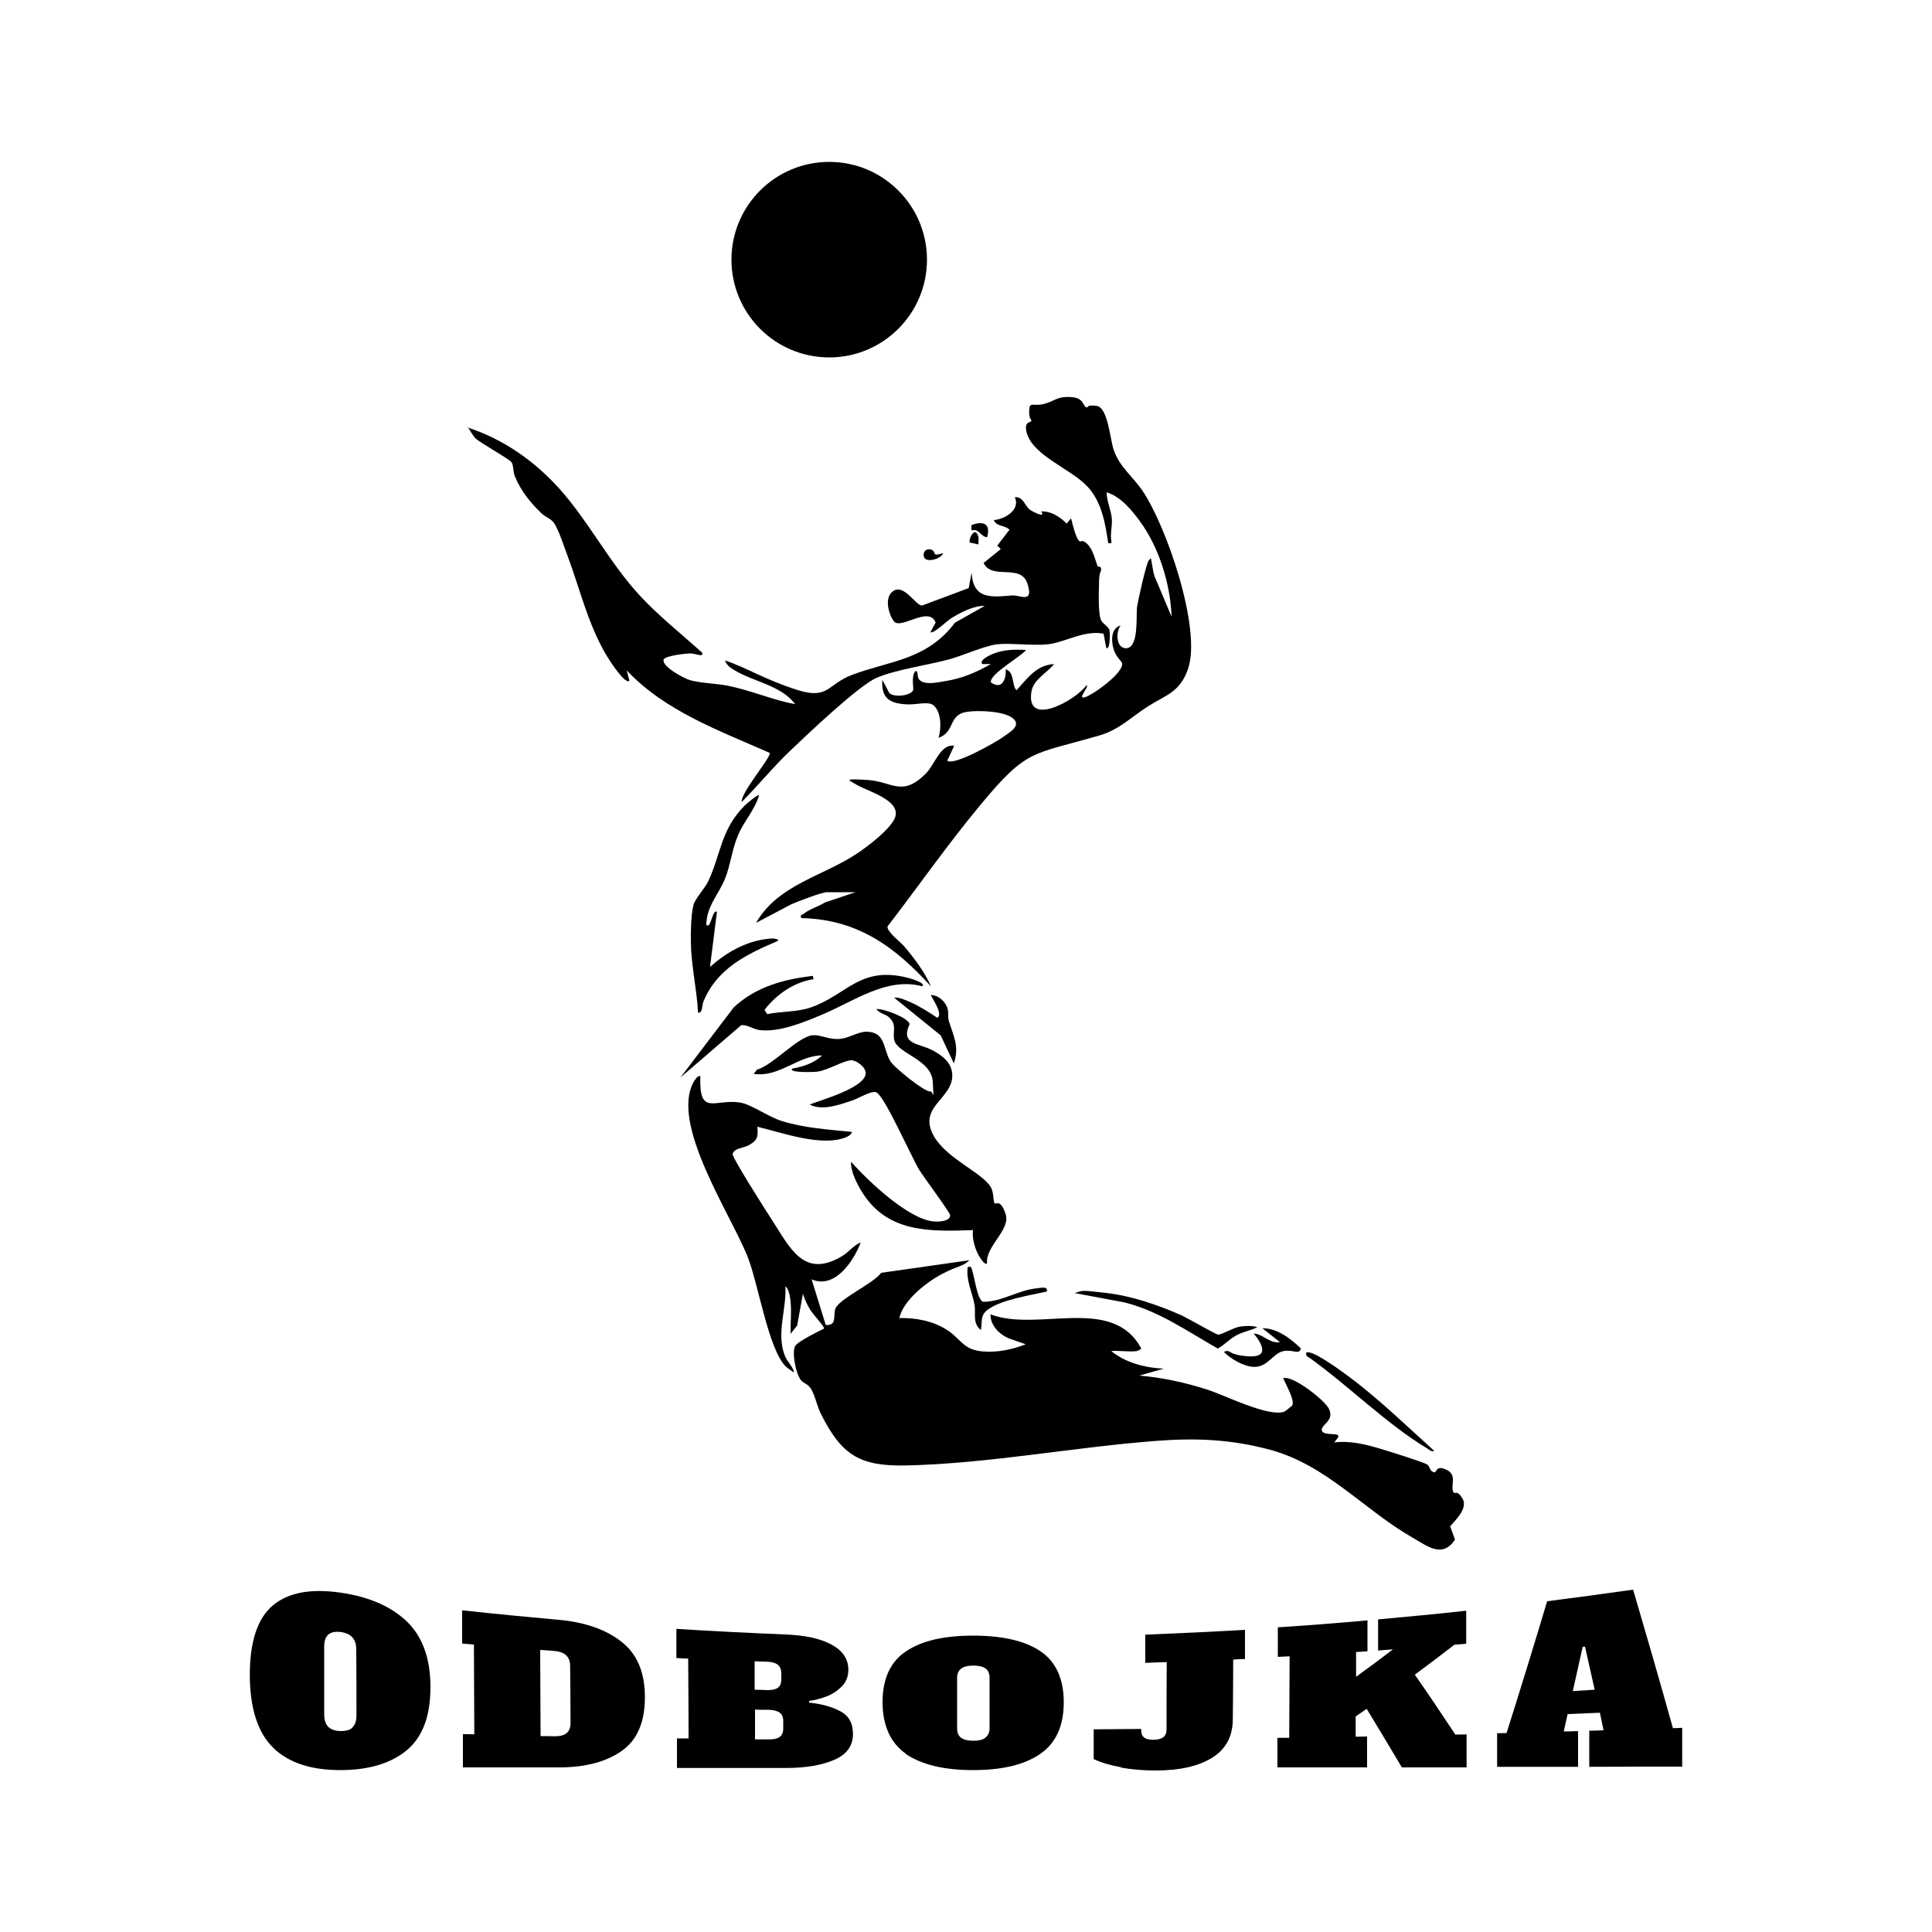
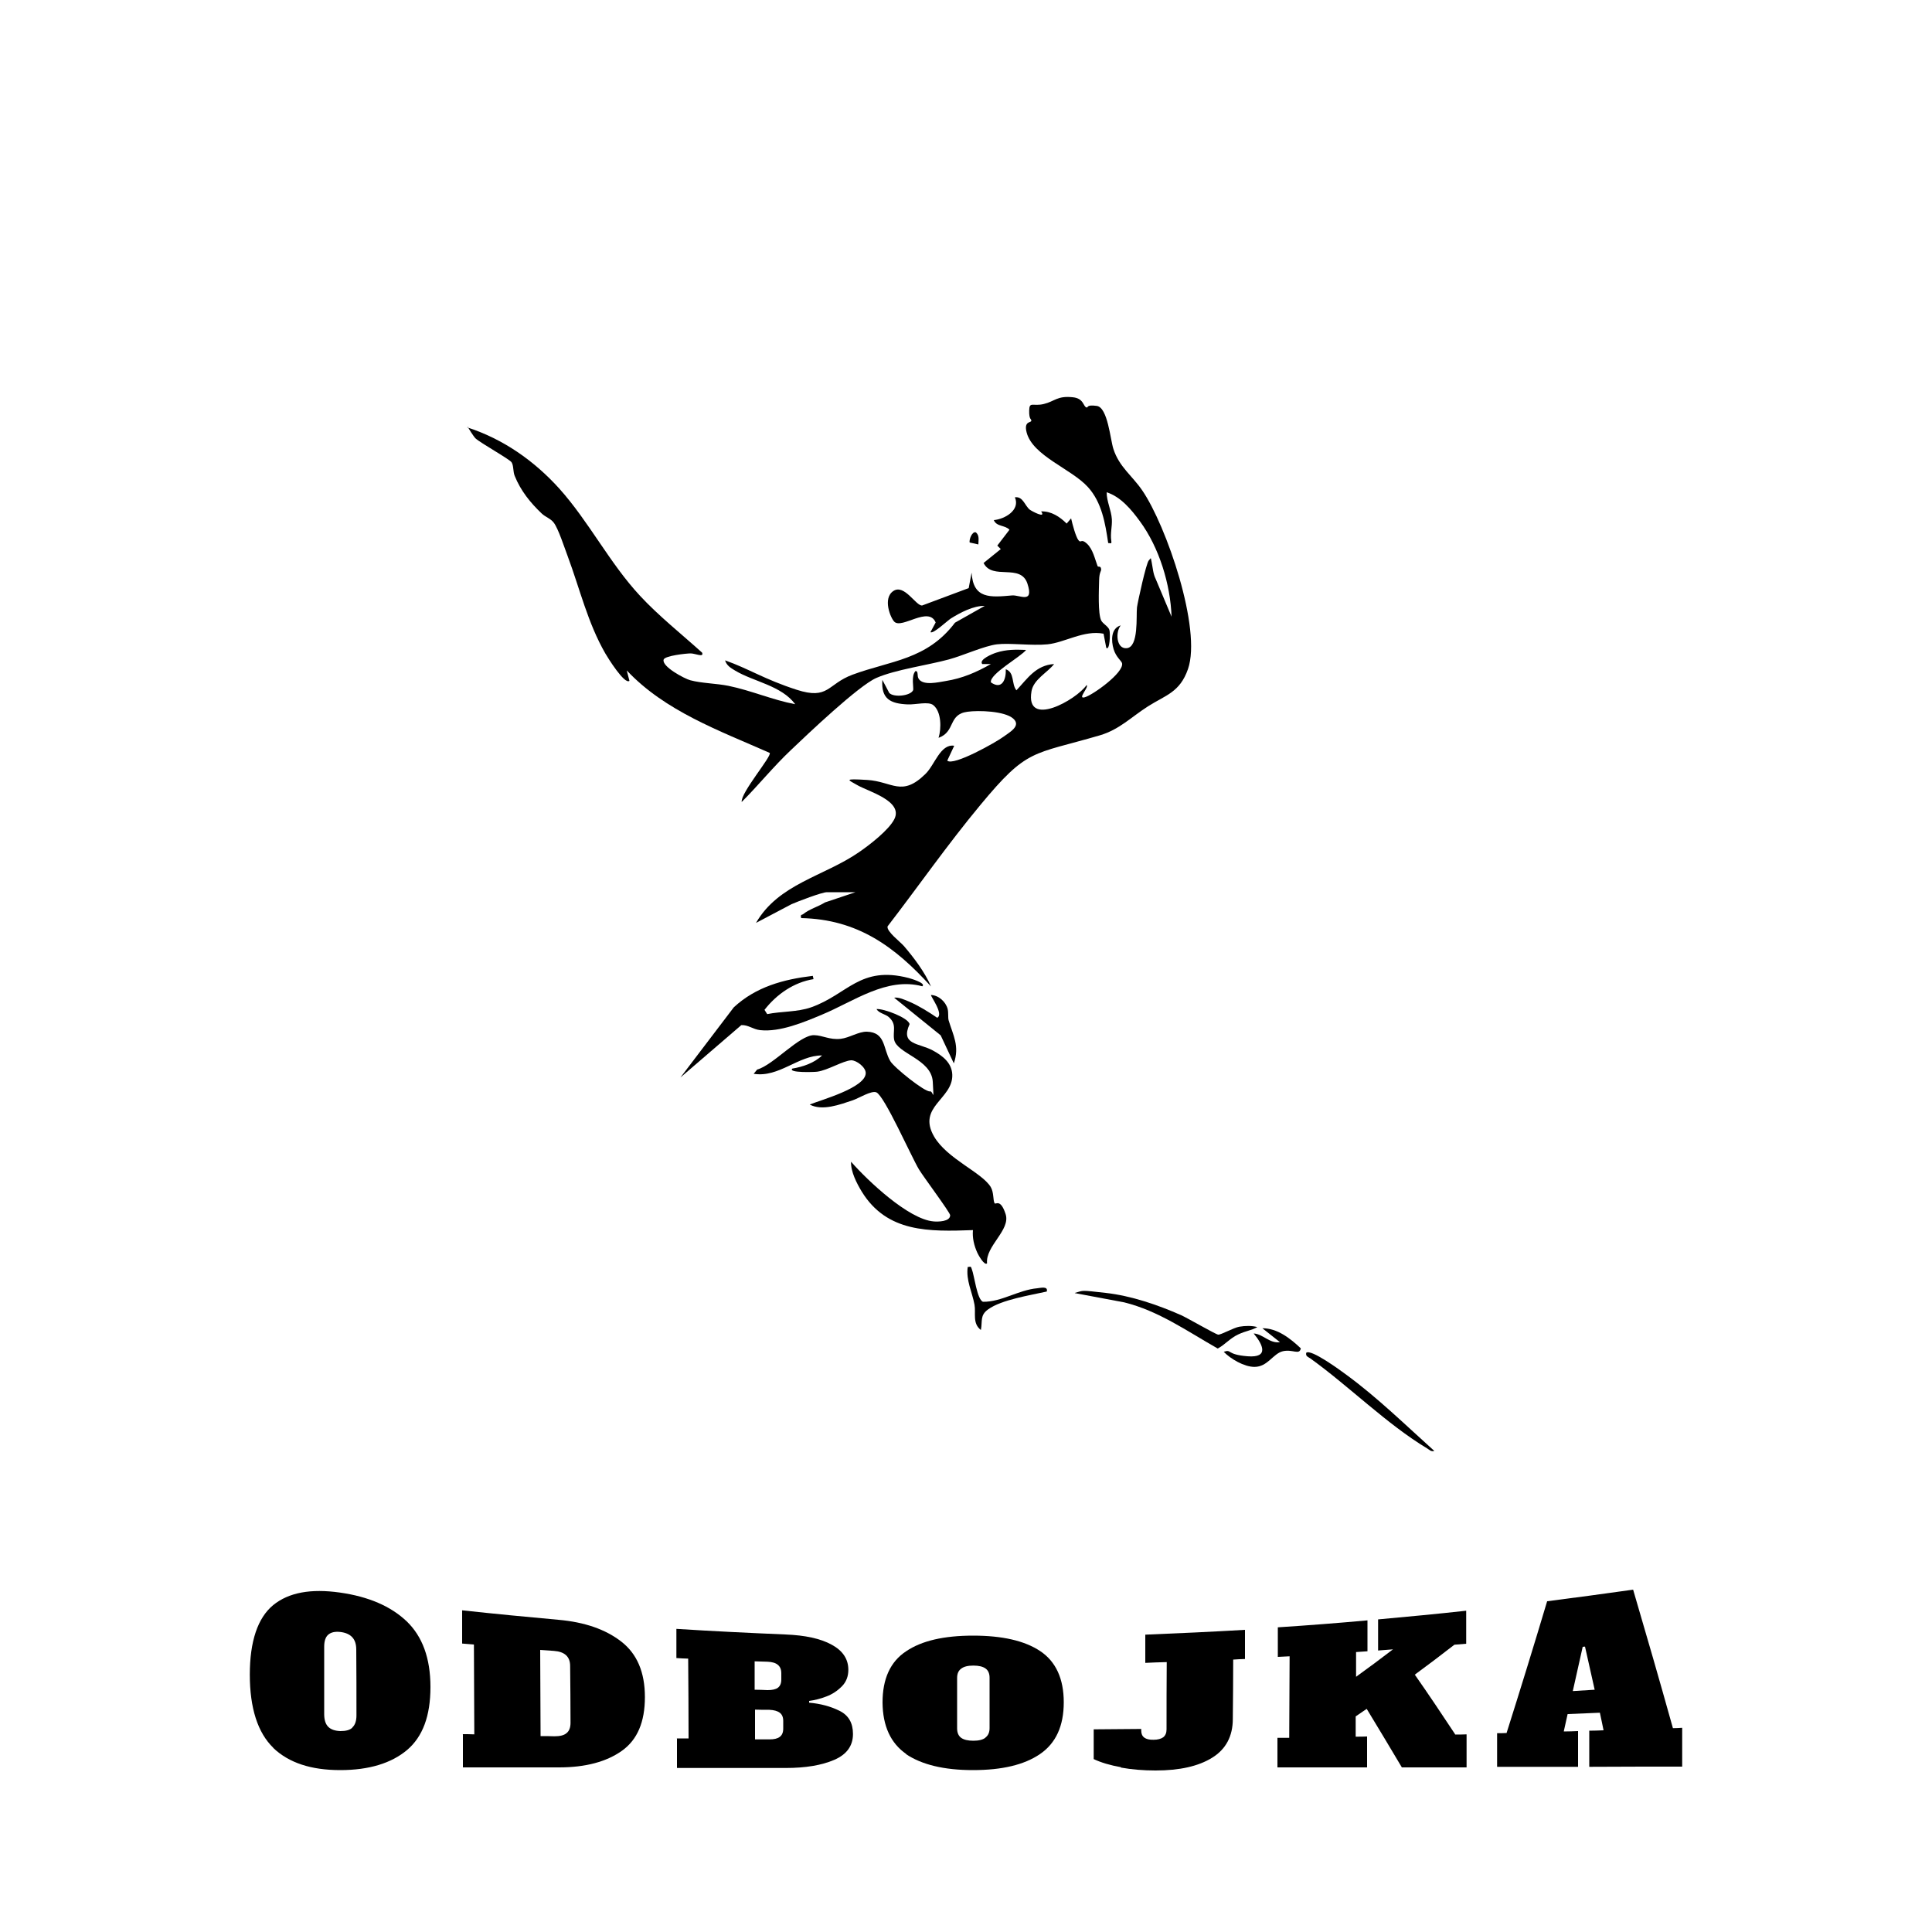
<svg xmlns="http://www.w3.org/2000/svg" id="Layer_1" width="35.3cm" height="35.3cm" version="1.1" viewBox="0 0 1000 1000">
  <g>
-     <path d="M588.5,699.3c.2,0,2.2-1,2.2-1.3-14.8-27.9-53.6-8.3-78-17.7-.2,5.5,4.3,10.1,9.1,12.3l9.1,3.2c-7.2,2.8-14.5,4.3-22.3,3.7-10.3-.9-11.2-6.6-18.7-11.3-7.3-4.6-15.9-6.1-24.4-6,2.1-9.3,14-18.5,22.1-22.8s10.5-3.6,14.2-7.1l-45.7,6.5c-4,5.6-22.2,13.6-23.8,18.8-1.1,3.6,1,8.6-4.9,8.2l-7.3-23.6c12,5.2,21.8-9.5,25.4-19.1-3.8,1.5-6,4.9-9.7,7.1-20.1,12-27.1-4.9-36.6-19.3-2.6-4-20.2-31.6-20-33.6.9-3.1,5.4-3,8.3-4.5,4.5-2.5,5-4.3,4.5-9.6,12.6,3,32.6,10.3,45.2,5.7,1.6-.6,3.2-1.3,3.8-3-12.2-1.3-24.7-2-36.5-5.7-6.9-2.2-15.7-8.6-21.3-9.5-13.2-2.2-21.5,7.6-20.7-13.8-1.7,0-2.6,1.8-3.4,3-12.5,21.9,19.7,69.4,28.1,91.2,5.4,14.1,10.5,46.7,19.3,56,.6.6,4.3,3.4,4.5,3.2-.7-3.2-3.5-5.4-4.7-8.4-4.7-11.7.9-24,.2-36,1.7.9,2.4,5.2,2.6,6.9.7,5.7,0,11.9.1,17.6l3.4-4.3,3-16.5c.8,2.8,2.3,6,3.8,8.4s7.6,8.9,7.1,9.7c-2.9,1.4-13.9,6.8-15,9.1-1.7,3.6.5,14.7,3.2,17.7,1.3,1.5,3.5,1.9,4.9,4.1,2.1,3.1,3.3,9.2,5.2,13,10.9,21.9,20.4,27.5,44.9,26.9,42.4-1,86.4-9.5,128.8-12.7,20.6-1.6,38.9-.8,58.9,4.6,29.3,7.9,48.5,31.1,74.1,45.7,7.4,4.2,15.1,10.6,21.6.8l-2.5-6.9c3.1-3.5,9.4-9.6,6.3-14.5s-3.7-1.6-4.6-3.2c-1.8-3.1,2.3-8.9-3.7-11.6s-4.5,2-6.6,1.3-1.8-3-3.3-4c-2.4-1.4-19.8-6.8-23.8-8-7.9-2.4-16-4.4-24.3-3.4l1.8-2.3c2.3-3.4-6.9-.7-8.2-3.7-.9-3.3,7-5,3.5-11.7-2.2-4.1-18-16.9-23.5-15.6,1.1,3,6.3,11.7,4.6,14.3-1.3.8-3.1,2.8-4.4,3.2-8.6,2.5-30.5-8.7-39.7-11.6-11.3-3.6-23.1-6.2-35-7.2l12.7-3.6c-9.2-.3-20.1-3.1-27.2-9.1,4.1-.4,9.2.6,13.2,0Z" />
    <path d="M443.7,461.5l-16.7,5.6c-3.5,2.2-8,3.4-11.2,6-.7.6-1.7,0-1.1,2.1,29.2.6,48.5,14.8,67.2,35.4-3.2-7.4-8.8-14.8-14-20.9-2-2.3-9.1-7.6-8.5-10.2,16-20.8,31.2-42.6,48-62.8,24.5-29.6,26.7-25.8,61.9-36.1,10.1-3,16-9.3,24.9-15,9.1-5.8,16.5-7.2,20.7-19.3,7.2-20.7-11.2-74.3-23.7-92.5-5.1-7.5-11.9-12.1-14.9-21.4-1.6-4.8-2.9-21.5-8.6-22.3s-4.3,1-5.3.8c-1.8-.4-1.3-4.8-7.3-5.3-7.9-.8-9.1,2.1-14.8,3.5s-7.5-1.5-7.6,3.4,1.2,4.2,1.1,5.3-4,0-2.4,6.1c3.2,12.1,23.2,18.8,31.7,28.2,7.2,7.9,9,18.8,10.5,29,1.1-.1,1.9.8,1.6-1.2-.6-3.8.5-7.3.3-11.1-.3-4.8-2.7-9.2-2.7-14,7.3,2.3,12.9,9.1,17.2,15,10,13.6,15.8,32.6,16.4,49.4l-8.2-19.5c-1.4-2.8-1.5-5.8-2.1-8.7s-.2-2.2-1.5-.9-5.7,21.3-6.1,24.3c-.5,4.4,1,20.5-5.3,21.1-5.5.5-5.9-8.5-3.1-11.8-5.2,1.5-5,8-3.7,12.3s4.2,6.1,4.4,7.4c.8,4.9-15.1,16.3-19.3,17.5s2.4-5.4.9-6.3c-5.2,7.6-31.8,22.6-28.5,3.2,1-6.1,8.3-9.7,11.7-14.1-9.4.6-13.7,7.4-19.5,13.6-2.7-3.3-.8-9.2-5.5-10.9.2,5.4-2,10.8-7.7,6.8-.9-4.3,15.6-13.3,18.2-16.8-5.5-.2-10.1-.3-15.4,1.4-2,.6-9.2,3.6-7.3,5.9h4.5c-7.6,4.3-14.7,7.4-23.4,8.8-3.8.6-11.4,2.5-13.9-1-1.2-1.7,0-4-1.7-4.2-2.5,2.5-.8,9-1.3,10-1.4,2.9-9.9,3.8-12.3,1.4l-3.6-6.8c-.7,9.9,4.2,12.3,13.1,12.7,4.1.2,10.8-1.7,13.3.4,4.2,3.4,4.2,12,2.7,16.9,8.9-3.2,4.8-12.2,15-13.5,5.7-.8,19.1-.4,23.6,3.5s-2.2,7.3-5.1,9.5c-3.6,2.7-25.9,15.3-29,12.3l3.6-7.7c-7.2-1.1-10.1,10-14.9,14.6-12.3,12.1-17.1,3.9-30.1,3.1s-9.7,0-5.3,2.6c5.5,3.3,24.1,8.2,19.3,17.7-2.9,5.7-12.9,13.4-18.3,17.1-18.1,12.5-41.6,16.3-53.3,36.6l18.4-9.7c3.2-1.4,15.7-6.2,18.3-6.2h15.9Z" />
    <path d="M242.3,221c-.3.2,3.1,5.2,3.7,5.8,2.8,2.6,17.7,10.8,18.8,12.5s.7,4.8,1.6,7c3.1,7.7,8.1,13.9,14,19.5,1.9,1.8,4.6,2.6,6.2,4.7,2.4,3.1,5.6,13.1,7.2,17.3,6.3,16.9,10.4,34.6,19.5,50.4,1.2,2.1,10,16.3,12.5,14.2l-1.4-5.4c19.8,21.1,48,31.2,74,42.7,1.2,1.7-15.1,20.6-14.5,25.4,8.7-8.7,16.4-18.3,25.4-26.8,8.7-8.3,35.1-33.4,44.3-37.4,9.8-4.3,26.5-6.6,37.6-9.6,7.3-2,18.3-7,24.8-7.8s18,.8,26.2,0c8.9-.9,18.9-7.5,29-5.5l1.4,7.3c1.8,1.8,2.2-7.5,1.6-9.3s-3.3-3.1-4.2-4.8c-1.8-3.6-1.2-16-1.1-20.8s1.3-4.5,1-6.1-1.5-.6-1.8-1.3c-1.4-3.7-2.4-8.7-5.5-11.6s-3,0-4.4-1.8-3.1-8.2-3.8-11.3l-2.3,2.7c-3.5-3.5-8-6.5-13.2-6.3,2.8,4-5-.2-5.9-.9-2.6-2.1-3.5-7-7.7-6.4,2.9,6.6-5.2,11.3-10.9,11.8,1.4,3.5,5.8,2.5,8.1,5l-6.3,8.2,1.8,1.8-8.9,7.2c4.5,9.1,19.2,0,22.7,10.7s-4.1,5.7-8,6.1c-11.2,1-20.1,1.9-20.9-11.8l-1.5,8-24.1,9c-3.2.3-9.2-11.3-14.9-7.5s-1.4,14.1.5,15.9c3.9,3.9,17.8-8.3,21.4.4l-2.7,5c1.4,1.1,8.8-6,10.6-7.1,5-3.1,11.6-6.6,17.5-6.5l-15.4,8.7c-14.6,19.3-33.3,19.6-53,26.9-13.2,4.9-12.3,13.2-29,7.8s-24.8-10.9-37-15.2c.8,2.7,2.9,3.9,5.2,5.3,9.7,5.8,23.9,7.7,31.1,17.4-11.7-2.2-22.8-7.1-34.5-9.5-6.4-1.3-13.8-1.3-19.8-2.9-3-.8-14.9-7.1-13.8-10.7.6-2,11.7-3.2,14-3.2s7,2.3,5.9-.4c-10.5-9.5-22.6-19.1-32.2-29.5-15.7-16.9-26.3-38.2-41.7-55.4-13-14.4-29.1-25.7-47.7-31.7Z" />
    <path d="M453.7,522.3c1.1,2.1,4.6,2.6,6.3,4.1,4.4,3.9,2,7.3,2.8,11.7,1.4,7.3,19.3,10,20,21.8s.2,4.6-1.4,5c-2.6.5-18.7-12.4-20.6-15.7-3.8-6.4-2.3-14.9-12.1-15.2-4.3-.1-9.1,3.2-13.6,3.7-5.8.6-9.2-1.8-13.7-1.9-7.6-.2-21.1,15.5-29.5,17.8l-1.8,2.2c13.1,2.1,23.1-9.6,35.4-9.5-4,3.9-10,5.9-15.4,6.8-2.4,2.3,11.6,1.8,12.9,1.6,5.4-.7,13.4-5.7,17.6-5.9,2.8,0,7.5,3.6,7.5,6.6,0,7.6-23.1,13.9-29,16.3,6.5,3.5,15.7,0,22.3-2.2,3-1,9.7-5.2,12.2-4.1,4.2,1.8,18,33.1,22,39.8,2.2,3.7,16.2,22.4,16.2,23.8,0,3.4-6.4,3.4-8.6,3.2-13-1.1-34.2-21.2-42.7-30.9-.2,5.1,2.9,11.1,5.5,15.4,13.1,21.4,35,20.8,57.6,20-.4,4,.6,8.1,2.3,11.8.4.9,3.6,6.8,5,5.4-.9-9,12.3-17.2,9.6-25.5s-5.2-4.7-5.7-5.6c-.9-1.6-.3-5.5-2-8.4-4.6-7.6-22.5-14.5-29.3-26.1-9-15.5,9.8-19.4,9.4-32-.2-6.2-5.1-9.9-10.1-12.6-7.2-3.9-16.9-2.8-12-13.6-.6-3.3-13.4-8.1-17-7.8Z" />
    <path d="M421.1,506.9l-.4-1.8c-15.2,1.8-29.5,5.7-40.9,16.3l-27.6,36.3,31.5-27.1c3.6-.2,6,2.2,9.8,2.6,10.2,1.1,22.6-4.1,31.9-8,16.4-6.8,33.6-19.7,52-14.7,2.1-1.7-6.4-4.1-7.1-4.3-25.2-6.5-31.5,8.5-50.5,15.2-7.2,2.5-15.3,2-22.7,3.5l-1.4-2.2c6.2-8,15.2-14.3,25.4-15.9Z" />
-     <path d="M361.2,524.1c2.6.6,2-3.5,2.9-5.7,7.1-17.3,22.6-24.6,38.8-31.5-.5-1.7-5.4-1-6.7-.8-11,1.5-20.6,7.2-28.7,14.4l3.6-28.6c-2.6-1.1-3.1,9.2-5.5,6.8,0-9.6,6.6-16,9.8-24.2,2.7-6.9,3.5-14.7,6.4-21.7,3-7.5,8.9-13.5,11.1-21.2-.6-.7-6.9,4.8-7.6,5.5-12,12.1-12.1,24.5-18.5,38.6-2,4.3-7.1,9.4-7.9,12.9-1.3,5.3-1.4,14-1.3,19.6.2,11.7,3.1,24.1,3.7,35.8Z" />
    <path d="M556.3,669.3l25.6,4.8c17.8,4.4,32.7,15,48.4,23.9,3.9-2.1,6.3-5.3,10.6-7.3s6.7-2,9.9-3.8c-2.9-.8-6.3-.7-9.3-.2s-9.6,4.3-11,4.1-15.9-8.6-19-10c-12.2-5.4-25.9-10.1-39.2-11.6s-11.2-1.3-15.9,0Z" />
    <path d="M676.1,700.2c-.4,1.9,1,2.1,2.1,2.9,19.8,14.2,39.8,34.2,60.5,46.6,1.2.7,1.9,1.8,3.7,1.3-14.7-13.2-29.5-27.7-45.5-39.4-2.7-2-18.4-13.6-20.8-11.4Z" />
    <path d="M481.9,515c-.5.4,6.8,9.9,3.2,11.8-4.4-3-9.5-6.2-14.4-8.3-2.1-.9-5.6-2.5-7.9-2.1l24.1,19.5,6.8,14.5c3.1-8.9-.4-14.6-2.7-22.3-.4-1.5,0-3.7-.5-5.9-1-3.7-4.7-7.1-8.7-7.2Z" />
    <path d="M653.4,687.5l9.1,7.2c-5.4.8-8.7-4.2-13.6-4.5,4.9,5.9,8,12.7-3.2,11.8s-8-3.8-12.3-2.3c3.6,3.7,10.6,7.8,15.9,7.8,6.9,0,9.6-6.9,14.7-8.1s8.6,2.2,9.3-1.5c-5.4-5.1-12.2-10.5-20-10.4Z" />
    <path d="M500.9,655.7c-1,7,2.3,13,3.5,19.6.8,4.3-1.2,9.7,3.3,13.1.9-4.6-.6-7.6,3.8-10.7,6.9-5,21.9-7.3,30.3-9.2.8-2.9-3.1-1.9-4.9-1.7-9.9.9-18.4,7.1-28.1,7-3.1-1.1-4.5-13.7-5.8-16.9-.5-1.3-.2-1.4-2-1.1Z" />
-     <path d="M502.8,271.8v2.7c4-1,4.7,3.2,8.1,3.6,2-7-1.8-8.7-8.1-6.3Z" />
-     <path d="M488.2,286.3c-5.9,1.9-3.8-.3-5.4-1.4-2.6-1.7-5.6.4-4.5,3.5s9,.9,9.9-2.2Z" />
    <path d="M501.9,280.8l4.5,1c0-2.1.7-4.8-1.4-6.3-1.9-.4-3.5,3.8-3.1,5.4Z" />
-     <circle cx="429.2" cy="134.4" r="50.6" />
  </g>
  <g>
    <path d="M141.5,904.7c-8.1-7.8-12.2-20.6-12.2-37.9,0-17.3,4.1-29.4,12.1-36,8.1-6.6,19.6-8.6,34.5-6.5,14.9,2.1,26.4,7.1,34.6,14.9,8.1,7.8,12.3,19,12.3,34,0,15-4,25.7-12.1,32.6-8.1,6.8-19.6,10.4-34.6,10.4-15,0-26.5-3.7-34.7-11.5ZM182.4,894.1c1.4-1.3,2.1-3.4,2.1-6.2,0-11.3,0-22.7-.1-34,0-2.9-.7-5-2.1-6.5-1.4-1.5-3.5-2.4-6.2-2.7-2.8-.3-4.8.2-6.2,1.4-1.4,1.2-2.1,3.3-2.1,6.2,0,11.6,0,23.3,0,34.9,0,3,.7,5.2,2.1,6.6,1.4,1.4,3.5,2.1,6.3,2.2,2.8,0,4.9-.5,6.2-1.8Z" />
    <path d="M239.4,897.6c2,0,4.1,0,6.1.1,0-15.5-.2-31-.2-46.5-2-.2-4.1-.3-6.1-.5,0-5.7,0-11.5,0-17.2,16.6,1.8,33.2,3.4,49.8,4.9,13.7,1.2,24.5,5,32.6,11.3,8.1,6.3,12.2,15.8,12.2,28.7,0,12.9-3.9,22.1-11.9,27.8-8,5.7-18.9,8.6-32.5,8.6-16.6,0-33.2,0-49.8,0,0-5.7,0-11.4,0-17.1ZM287,898.7c2.8,0,4.9-.5,6.2-1.6,1.4-1.1,2.1-2.9,2.1-5.4,0-9.8-.1-19.6-.2-29.4,0-4.8-2.8-7.4-8.4-7.8-2.4-.2-4.7-.3-7.1-.5,0,14.9.2,29.8.2,44.6,2.4,0,4.7,0,7.1.1Z" />
    <path d="M350.3,899.8c2,0,4.1,0,6.1,0,0-13.8-.1-27.6-.2-41.3-2,0-4.1-.2-6.1-.3,0-5,0-10.1,0-15.1,18.8,1.2,37.6,2.1,56.4,2.9,10.2.4,18.2,2.1,24,5.3,5.7,3.1,8.6,7.4,8.6,13,0,3.4-1.1,6.3-3.4,8.6-2.3,2.3-5,4.1-8,5.2-3.1,1.2-6,1.9-8.9,2.3,0,.3,0,.6,0,.9,5.8.5,11.1,1.9,15.7,4.2,4.7,2.3,7,6.3,7,12,0,6.1-3.2,10.6-9.7,13.4-6.5,2.8-14.8,4.2-25.1,4.2-18.8,0-37.5,0-56.3,0,0-5,0-10.1,0-15.1ZM397.3,874.8c2.4,0,4.2-.4,5.3-1.2,1.2-.9,1.8-2.3,1.8-4.3,0-1.1,0-2.1,0-3.2,0-2-.6-3.4-1.8-4.4-1.2-1-3-1.5-5.4-1.6-2.2,0-4.4-.2-6.6-.2,0,4.9,0,9.8,0,14.7,2.2,0,4.4.1,6.6.2ZM398.3,900.3c2.4,0,4.1-.4,5.3-1.3,1.2-.9,1.8-2.3,1.8-4.3,0-1.3,0-2.6,0-3.9,0-2-.6-3.4-1.8-4.3-1.2-.9-3-1.4-5.3-1.5-2.5,0-5,0-7.5-.1,0,5.1,0,10.3,0,15.4,2.5,0,5,0,7.5,0Z" />
    <path d="M469.1,907.9c-8.1-5.6-12.2-14.5-12.3-26.7,0-12.2,4-21.1,12.2-26.5,8.1-5.5,19.7-8.1,34.7-8.1,15,0,26.6,2.6,34.7,8,8.1,5.4,12.2,14.3,12.2,26.5,0,12.3-4.1,21.2-12.3,26.8-8.2,5.6-19.7,8.3-34.7,8.3-15,0-26.5-2.8-34.7-8.3ZM510.1,899.3c1.4-1,2.1-2.7,2.1-4.8,0-8.7,0-17.4,0-26.1,0-2.2-.7-3.8-2.1-4.8-1.4-1-3.5-1.5-6.3-1.5-2.8,0-4.9.5-6.3,1.6-1.4,1-2.1,2.6-2.1,4.8,0,8.7,0,17.4,0,26.1,0,2.2.7,3.9,2.1,4.9,1.4,1,3.5,1.5,6.3,1.5,2.8,0,4.9-.5,6.3-1.6Z" />
    <path d="M580.2,914.7c-5.6-1-10.3-2.4-14.1-4.2,0-5.1,0-10.3,0-15.4,8.2,0,16.4-.2,24.6-.2,0,.3,0,.6,0,.9,0,3.2,2.1,4.8,6.4,4.7,2.2,0,3.9-.5,5-1.3,1.1-.9,1.7-2.2,1.7-4.1,0-11.6,0-23.2.1-34.8-3.7.1-7.4.2-11.1.4,0-4.9,0-9.7,0-14.6,17.2-.7,34.4-1.5,51.6-2.5,0,5,0,10.1,0,15.1-2,0-4.1.2-6.1.3,0,10.2-.1,20.5-.2,30.7,0,9-3.6,15.7-10.7,20.1-7.1,4.4-16.8,6.6-29.3,6.6-6.3,0-12.3-.5-17.9-1.5Z" />
    <path d="M753,897.8c2,0,4.1,0,6.1-.1,0,5.7,0,11.4,0,17.1-11.2,0-22.3,0-33.5,0-6.1-10.3-12.2-20.4-18.2-30.3-1.9,1.3-3.8,2.6-5.7,3.9,0,3.5,0,7,0,10.5,2,0,3.9,0,5.9-.1,0,5.3,0,10.7,0,16-15.5,0-30.9,0-46.4,0,0-5.1,0-10.2,0-15.3,2,0,4.1,0,6.1,0,0-14.1.2-28.1.2-42.2-2,.1-4.1.2-6.1.3,0-5.1,0-10.2,0-15.3,15.5-1,30.9-2.2,46.4-3.6,0,5.3,0,10.7,0,16-2,.1-3.9.3-5.9.4,0,4.3,0,8.6,0,12.8,6.4-4.6,12.7-9.3,19.1-14.2-2.6.2-5.2.4-7.7.6,0-5.4,0-10.8,0-16.1,15.2-1.4,30.4-2.8,45.6-4.5,0,5.7,0,11.4,0,17.1-2,.2-4.1.3-6.1.5-6.8,5.3-13.7,10.5-20.5,15.5,7,10,13.9,20.3,20.9,30.9Z" />
    <path d="M865.8,894.5c1.6,0,3.3-.1,4.9-.2v20.1c-16,0-32.1,0-48.1.1,0-6.2,0-12.5,0-18.7,2.5,0,4.9-.1,7.4-.2-.6-3.1-1.3-6.1-1.9-9.1-5.6.2-11.1.5-16.7.7-.7,3-1.3,6-2,9,2.5,0,4.9-.1,7.4-.2,0,6.2,0,12.3,0,18.5-14,0-28,0-41.9,0,0-5.8,0-11.6,0-17.4,1.6,0,3.3,0,4.9-.1,7-22.1,14-44.8,21-68.2,14.8-1.9,29.7-3.9,44.5-6,6.8,23.1,13.7,47,20.6,71.7ZM814.1,875.3c3.8-.2,7.5-.5,11.3-.7-1.7-7.5-3.3-14.9-5-22.3-.4,0-.8,0-1.2.1-1.7,7.7-3.4,15.3-5.1,22.8Z" />
  </g>
</svg>